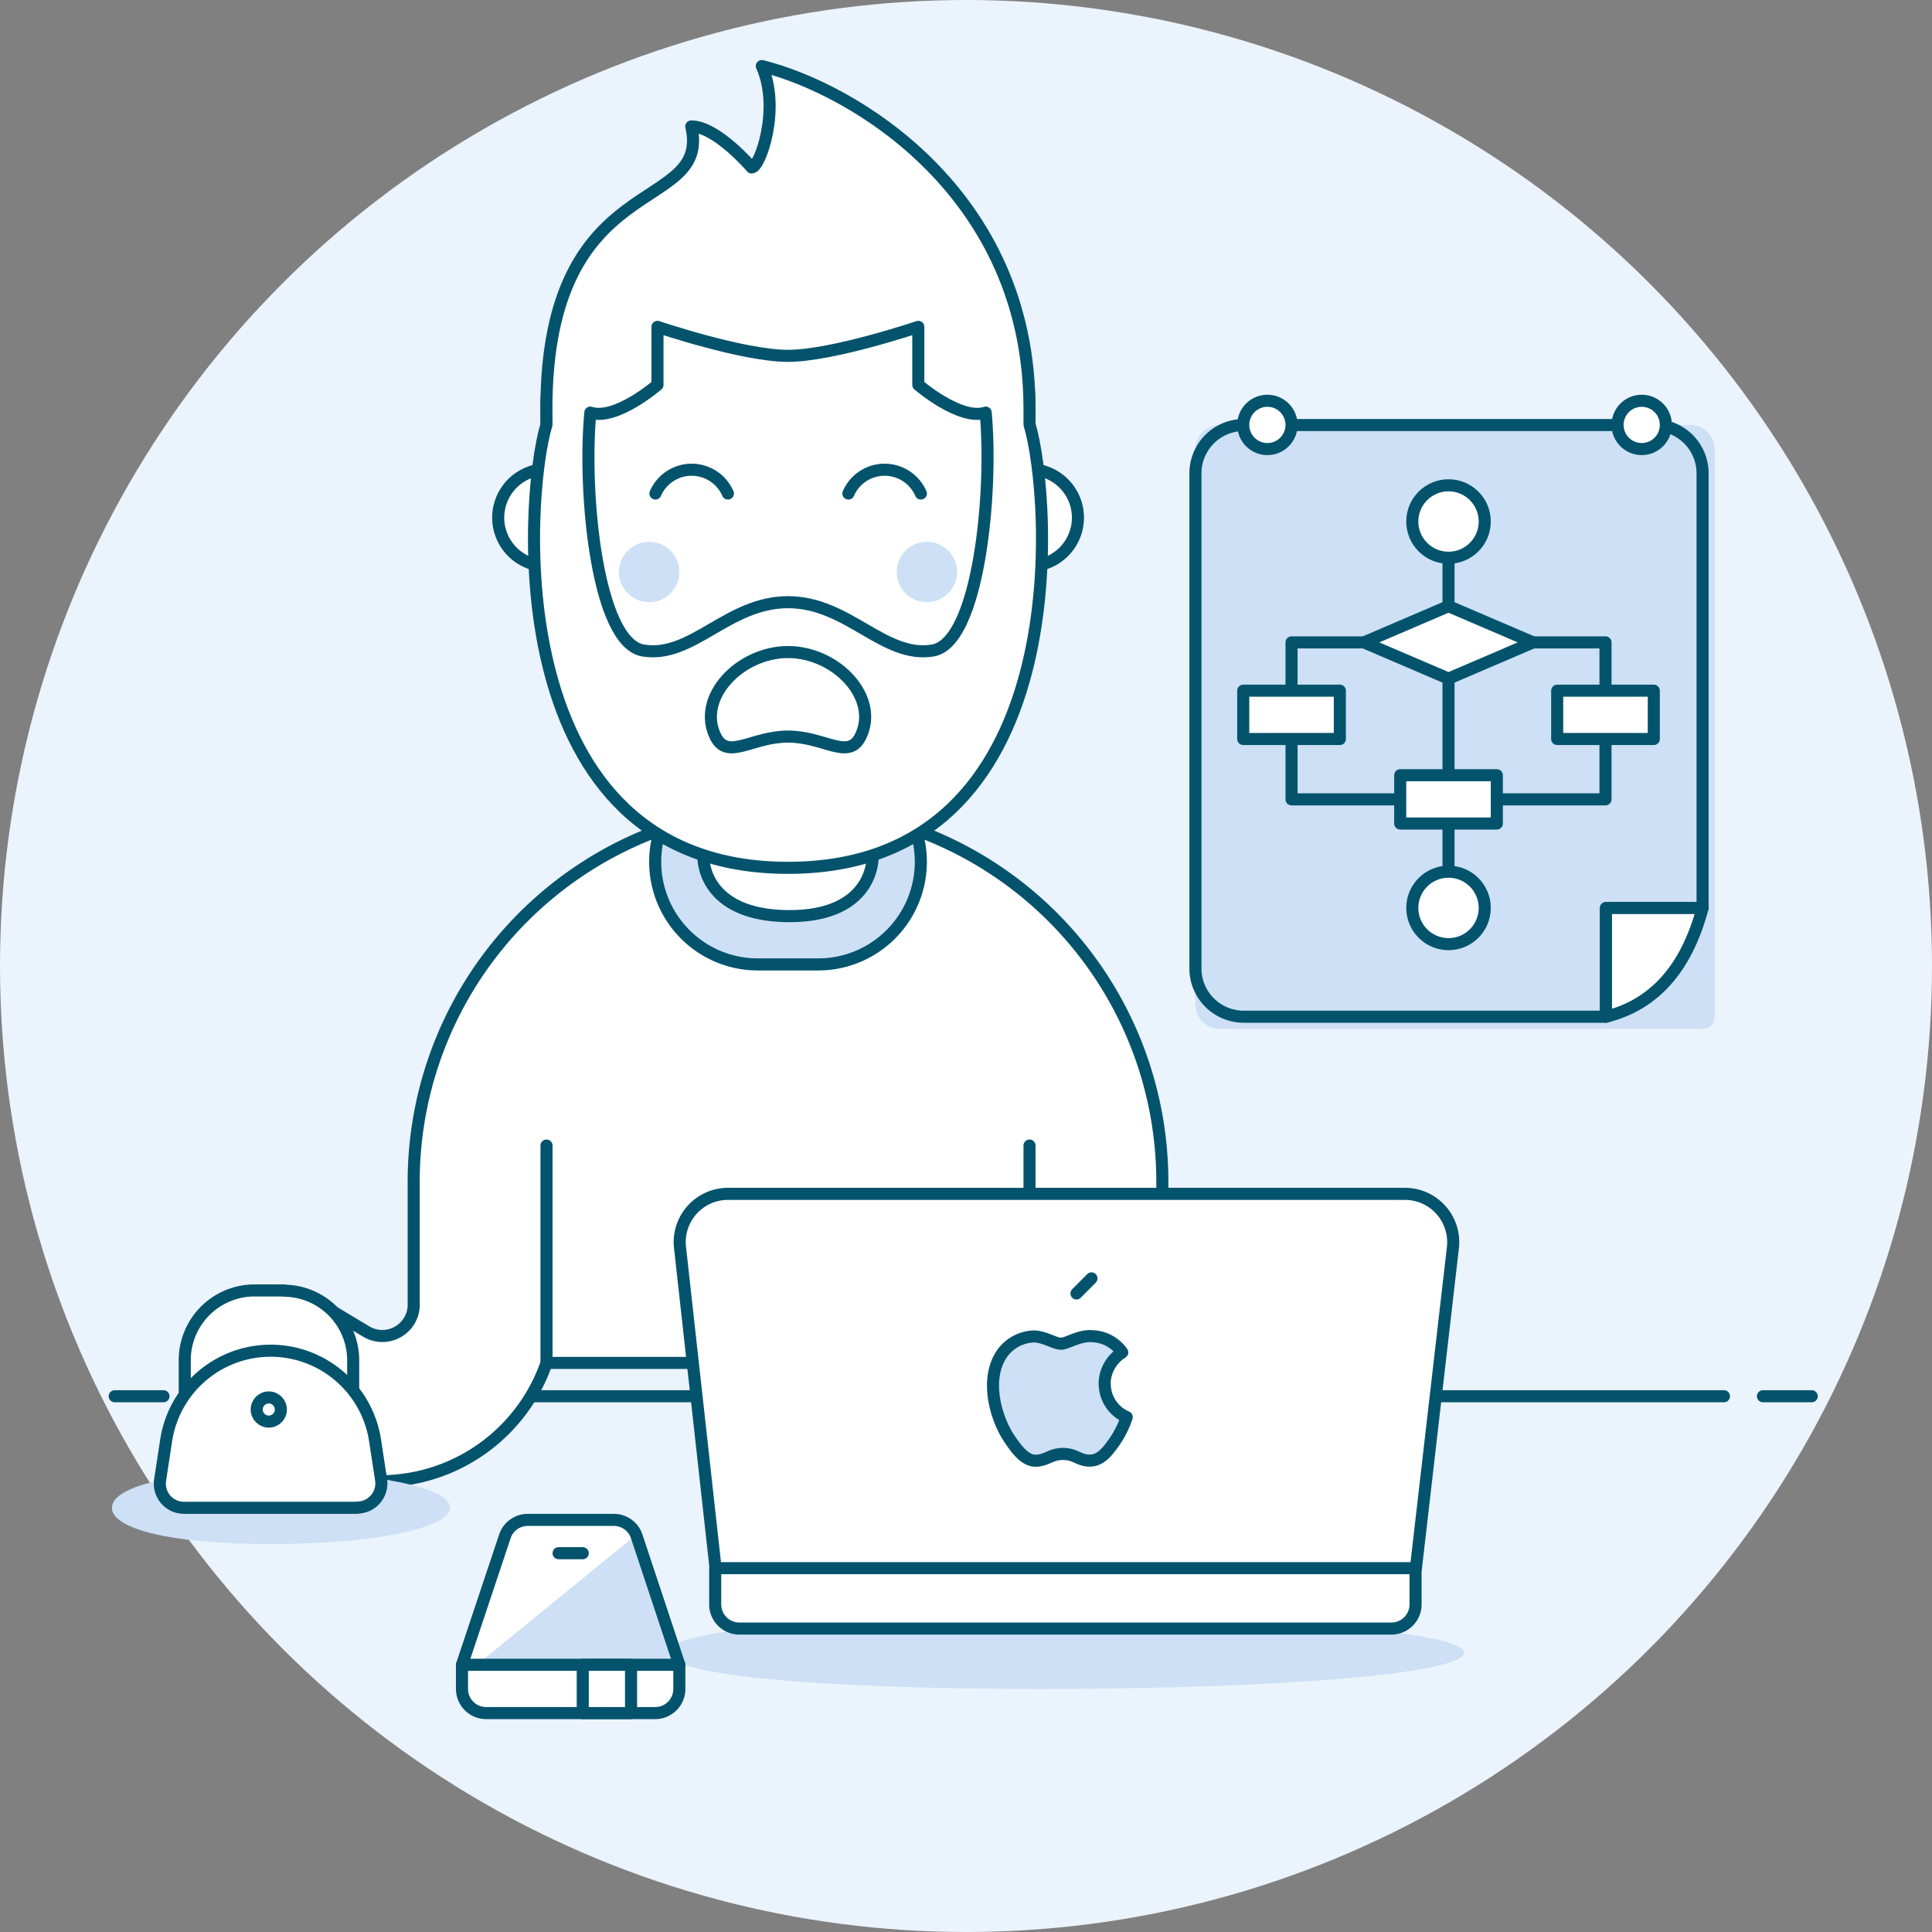
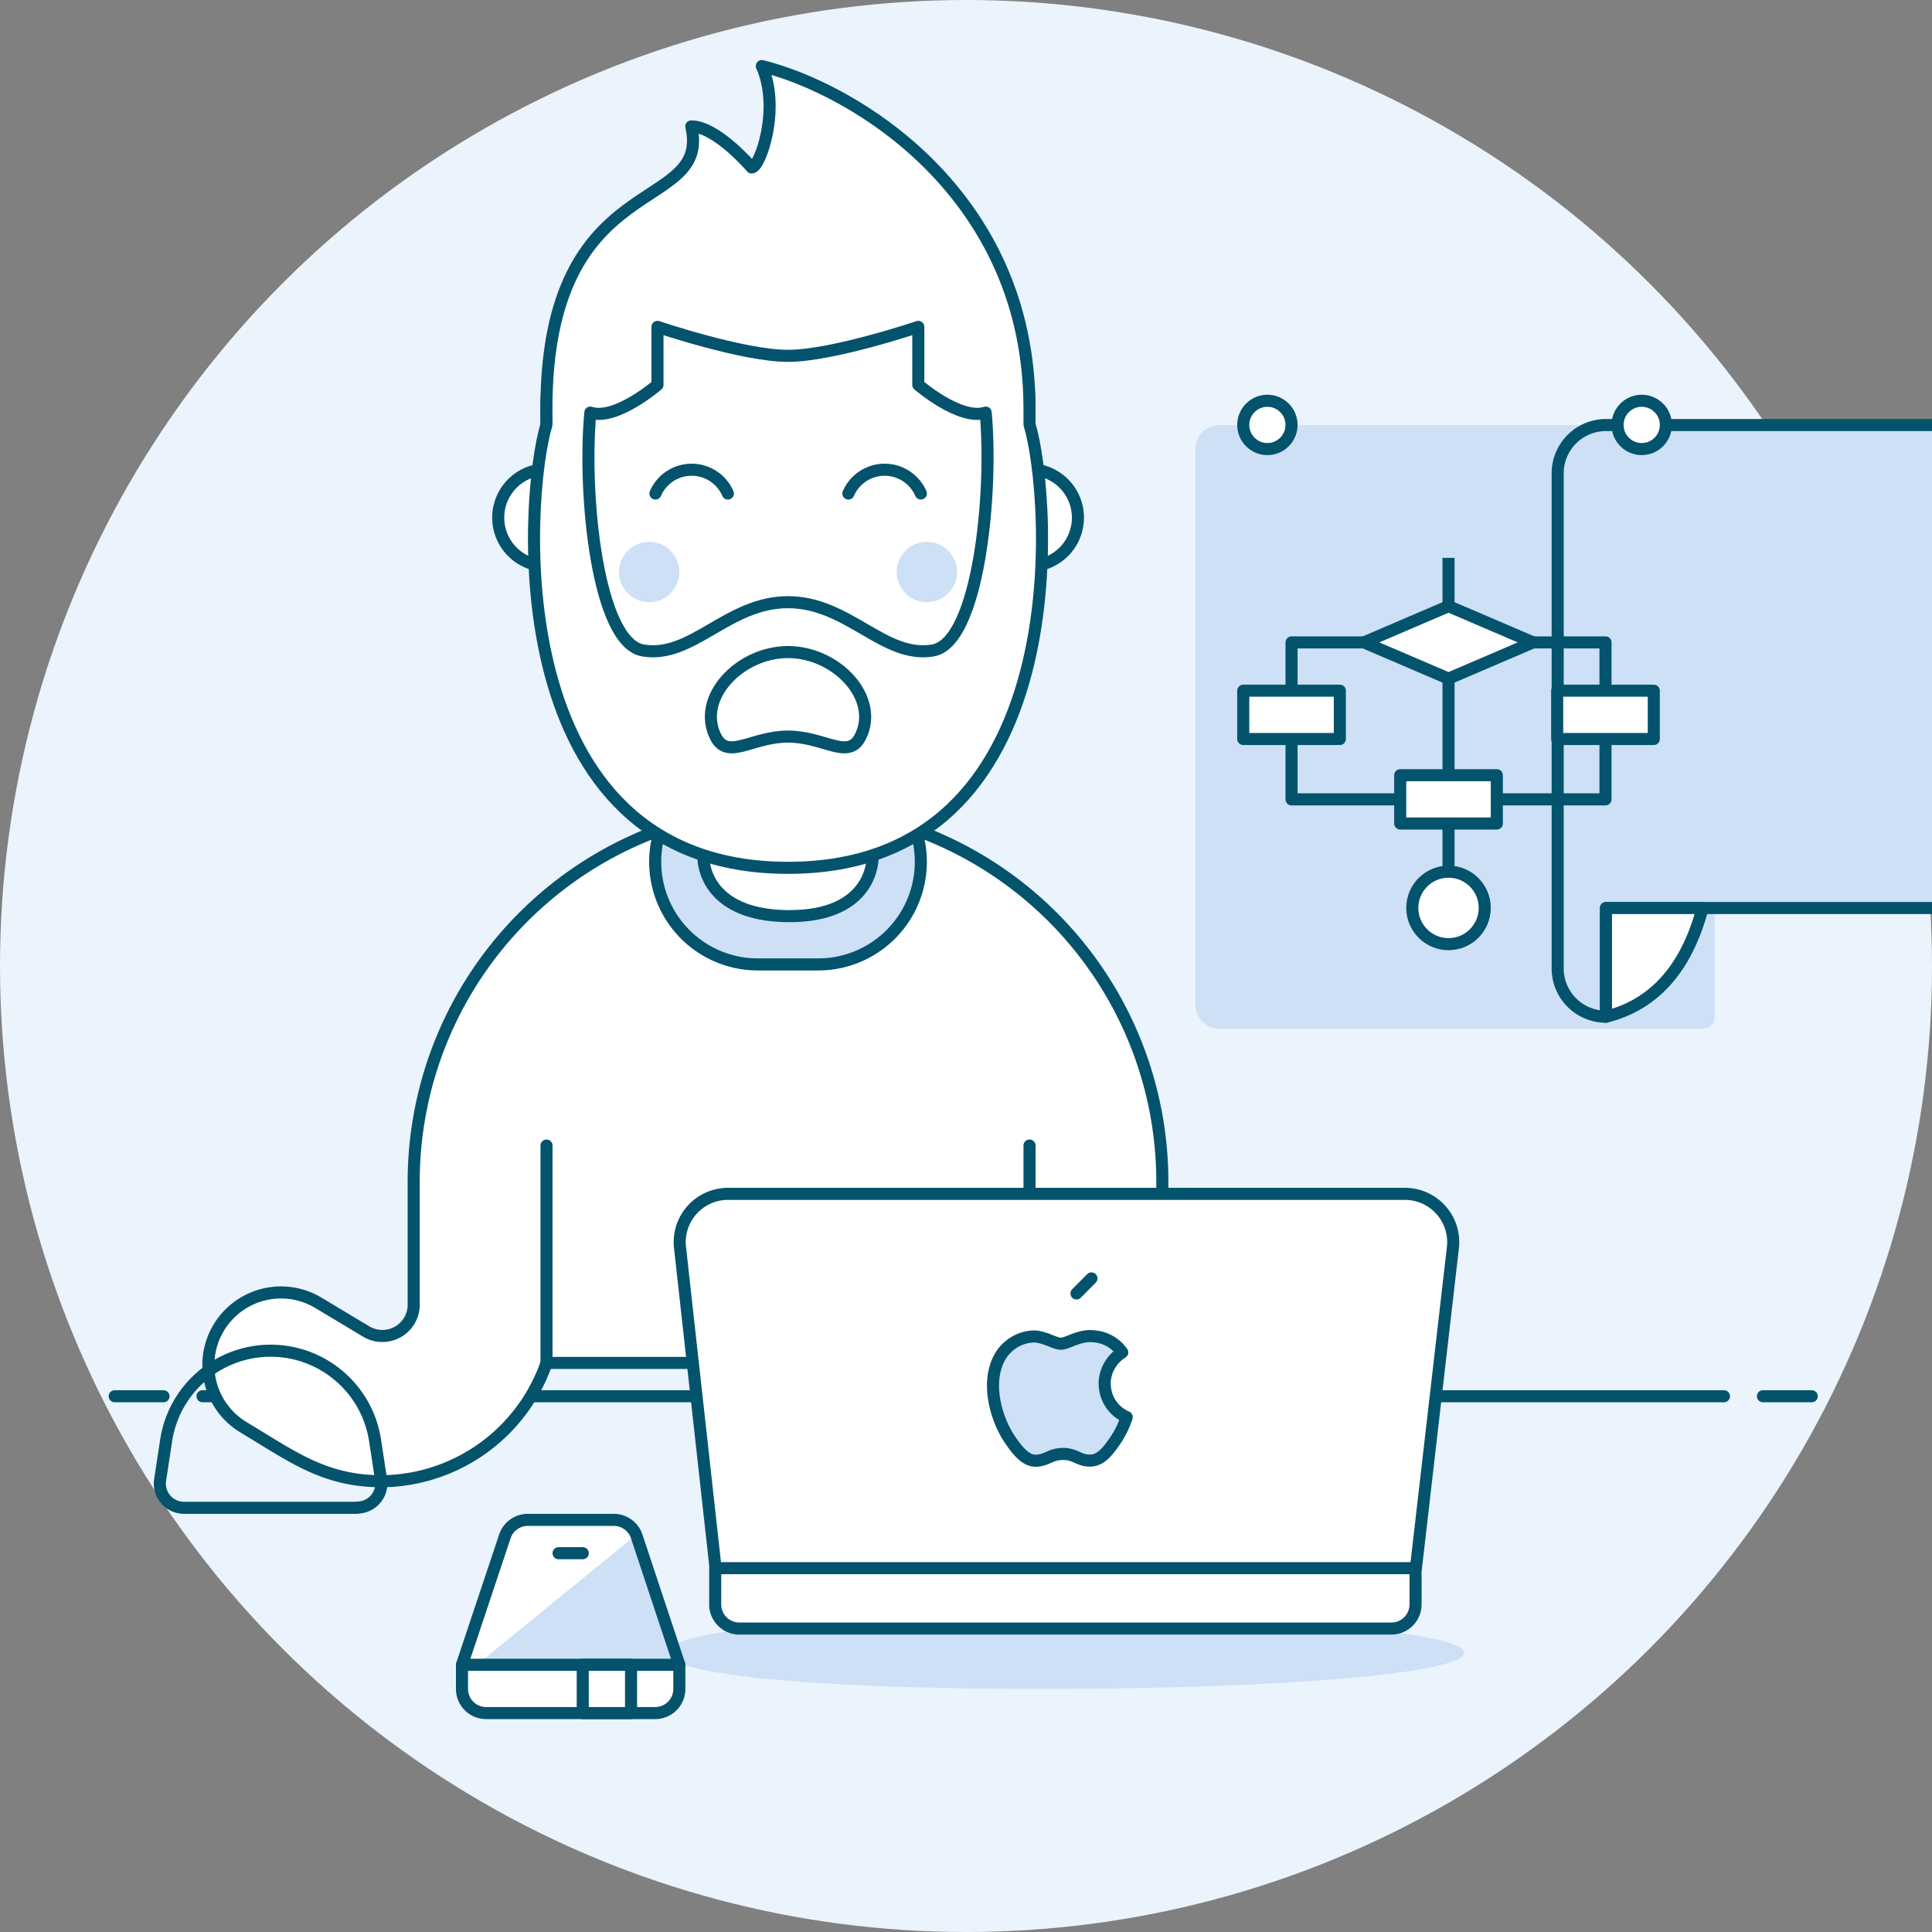
<svg xmlns="http://www.w3.org/2000/svg" viewBox="0 0 160 160">
  <rect x="0" y="0" width="160" height="160" fill="#808080" stroke="none" />
  <defs>
    <style>.cls-1{fill:#ebf3fc;}.cls-2,.cls-7{fill:none;}.cls-2,.cls-5,.cls-6,.cls-7,.cls-8{stroke:#04536d;stroke-linejoin:round;}.cls-2,.cls-8{stroke-linecap:round;}.cls-3,.cls-6,.cls-8{fill:#fff;}.cls-4,.cls-5{fill:#cde0f5;}</style>
  </defs>
  <title>support-website</title>
  <circle cx="80" cy="80" r="80" class="cls-1" />
  <path d="M16.77 115.63h126M9.5 115.63h4.04M146 115.63h4.04" class="cls-2" />
  <path d="M65.26 66.87a31 31 0 0 0-31 31v10.32a2.6 2.6 0 0 1-3.9 2.1l-4-2.4a6 6 0 0 0-6.18 10.32c4.07 2.44 6.68 4.46 11.46 4.46a14.58 14.58 0 0 0 13.62-9.8h51v-15a31 31 0 0 0-31-31z" class="cls-3" />
  <path d="M65.26 66.87a31 31 0 0 0-31 31v10.32a2.6 2.6 0 0 1-3.9 2.1l-4-2.4a6 6 0 0 0-6.18 10.32c4.07 2.44 6.68 4.46 11.46 4.46a14.58 14.58 0 0 0 13.62-9.8h51v-15a31 31 0 0 0-31-31z" class="cls-2" />
-   <path d="M37.26 124.87c0 1.66-6.18 3-14.85 3s-13.14-1.34-13.14-3 4.48-3 13.15-3 14.86 1.35 14.86 3z" class="cls-4" />
  <path d="M67.76 62.87h-5a8.5 8.5 0 1 0 0 17h5a8.5 8.5 0 0 0 0-17z" class="cls-5" />
  <path d="M45.26 112.87v-18M85.26 112.87v-18" class="cls-2" />
  <path d="M58.26 59.87v11.2s-.08 4.74 7 4.8 7-4.8 7-4.8v-11.2z" class="cls-3" />
  <path d="M58.26 59.87v11.2s-.08 4.74 7 4.8 7-4.8 7-4.8v-11.2z" class="cls-2" />
  <path d="M121.26 136.87c0 1.66-14.56 3-35 3s-31-1.34-31-3 10.57-3 31-3 35 1.35 35 3z" class="cls-4" />
  <path d="M59.23 129.87h58v3a2 2 0 0 1-2 2h-54a2 2 0 0 1-2-2v-3z" class="cls-6" />
  <path d="M117.26 129.87h-58l-2.94-26.52a4 4 0 0 1 4-4.48h56a4 4 0 0 1 4 4.48z" class="cls-3" />
  <path d="M117.26 129.87h-58l-2.94-26.52a4 4 0 0 1 4-4.48h56a4 4 0 0 1 4 4.48z" class="cls-7" />
  <path d="M91.48 114.6a3.1 3.1 0 0 1 1.46-2.6 3.15 3.15 0 0 0-2.48-1.34c-1.06-.1-2.07.62-2.6.62s-1.38-.6-2.25-.6a3.35 3.35 0 0 0-2.8 1.7c-1.2 2.1-.32 5.18.85 6.87.57.83 1.26 1.75 2.15 1.72s1.2-.56 2.23-.56 1.33.57 2.25.55 1.5-.84 2.08-1.67a8 8 0 0 0 .94-1.93 3 3 0 0 1-1.82-2.76z" class="cls-5" />
  <path d="M89.15 107.12l1.24-1.25" class="cls-2" />
-   <path d="M23.55 106.87H21a5.78 5.78 0 0 0-5.7 5.84v5.58a2.4 2.4 0 0 0 1.7 2.28 18.93 18.93 0 0 0 10.5 0 2.4 2.4 0 0 0 1.75-2.28v-5.57a5.77 5.77 0 0 0-5.7-5.83z" class="cls-8" />
-   <path d="M29.6 124.87H15.26a2 2 0 0 1-2-2.3l.5-3.28a8.75 8.75 0 0 1 8.65-7.43 8.75 8.75 0 0 1 8.65 7.42l.5 3.27a2 2 0 0 1-1.95 2.3z" class="cls-3" />
  <path d="M29.6 124.87H15.26a2 2 0 0 1-2-2.3l.5-3.28a8.75 8.75 0 0 1 8.65-7.43 8.75 8.75 0 0 1 8.65 7.42l.5 3.27a2 2 0 0 1-1.95 2.3z" class="cls-2" />
-   <circle cx="22.26" cy="116.73" r="1" class="cls-2" />
  <path d="M54.26 141.87h-14a2 2 0 0 1-2-2v-2h18v2a2 2 0 0 1-2 2z" class="cls-8" />
  <path d="M56.26 137.87h-18l3.55-10.63a2 2 0 0 1 1.9-1.37h7.12a2 2 0 0 1 1.9 1.37z" class="cls-4" />
  <path d="M50.82 125.87H43.7a2 2 0 0 0-1.9 1.37l-3.54 10.63h1.23l13.17-10.74a2 2 0 0 0-1.85-1.26z" class="cls-3" />
  <path d="M56.26 137.87h-18l3.55-10.63a2 2 0 0 1 1.9-1.37h7.12a2 2 0 0 1 1.9 1.37zM46.26 128.63h2" class="cls-2" />
  <path d="M48.26 137.87h4v4h-4zM85.26 38.87v-5a20 20 0 1 0-40 0v5a4 4 0 0 0 0 8h.25a20 20 0 0 0 39.52 0h.24a4 4 0 0 0 0-8z" class="cls-8" />
  <path d="M76.26 40.87a3.27 3.27 0 0 0-6 0M60.28 40.87a3.27 3.27 0 0 0-6 0" class="cls-2" />
  <circle cx="53.76" cy="47.37" r="2.5" class="cls-4" />
  <circle cx="76.76" cy="47.37" r="2.5" class="cls-4" />
  <path d="M45.26 35.15c-1.83 6-4 36.72 20 36.72s21.83-30.68 20-36.72v-1.28c0-18-14.72-26.56-22.17-28.4 1.58 3.5-.15 8.4-.84 8.4 0 0-2.9-3.4-5-3.4 1.7 7.38-12 3.28-12 23.4zm32 18.72c-4.07.68-7-4-12-4s-7.93 4.68-12 4c-3.8-.63-5-13-4.37-19.7 2.1.7 5.56-2.3 5.56-2.3v-4.8s7.1 2.4 10.8 2.4 10.8-2.4 10.8-2.4v4.8s3.47 3 5.58 2.3c.62 6.7-.6 19.07-4.38 19.7z" class="cls-3" />
  <path d="M45.26 35.15c-1.83 6-4 36.72 20 36.72s21.83-30.68 20-36.72v-1.28c0-18-14.72-26.56-22.17-28.4 1.58 3.5-.15 8.4-.84 8.4 0 0-2.9-3.4-5-3.4 1.7 7.38-12 3.28-12 23.4zm32 18.72c-4.07.68-7-4-12-4s-7.93 4.68-12 4c-3.8-.63-5-13-4.37-19.7 2.1.7 5.56-2.3 5.56-2.3v-4.8s7.1 2.4 10.8 2.4 10.8-2.4 10.8-2.4v4.8s3.47 3 5.58 2.3c.62 6.7-.6 19.07-4.38 19.7z" class="cls-2" />
  <path d="M65.26 61c-3 0-5 2-6 0-1.6-3.22 2-7 6-7s7.6 3.78 6 7c-1 2-3 0-6 0z" class="cls-8" />
  <path d="M101 35.2h39a2 2 0 0 1 2 2v47a1 1 0 0 1-1 1h-40a2 2 0 0 1-2-2v-46a2 2 0 0 1 2-2z" class="cls-4" />
-   <path d="M133 75.2v9h-30a4 4 0 0 1-4-4v-41a4 4 0 0 1 4-4h34a4 4 0 0 1 4 4v36z" class="cls-5" />
+   <path d="M133 75.2v9a4 4 0 0 1-4-4v-41a4 4 0 0 1 4-4h34a4 4 0 0 1 4 4v36z" class="cls-5" />
  <path d="M141 75.2q-2 7.5-8 9v-9z" class="cls-6" />
  <circle cx="104.96" cy="35.19" r="2" class="cls-6" />
  <circle cx="135.96" cy="35.19" r="2" class="cls-6" />
-   <circle cx="119.96" cy="43.19" r="3" class="cls-6" />
  <circle cx="119.96" cy="75.19" r="3" class="cls-6" />
  <path d="M119.96 46.2v26" class="cls-7" />
  <path d="M106.96 53.2h26v13h-26z" class="cls-7" />
  <path d="M128.96 57.2h8v4h-8zM102.96 57.2h8v4h-8zM115.96 64.2h8v4h-8zM119.96 50.2l-7 3 7 3 7-3-7-3z" class="cls-6" />
</svg>